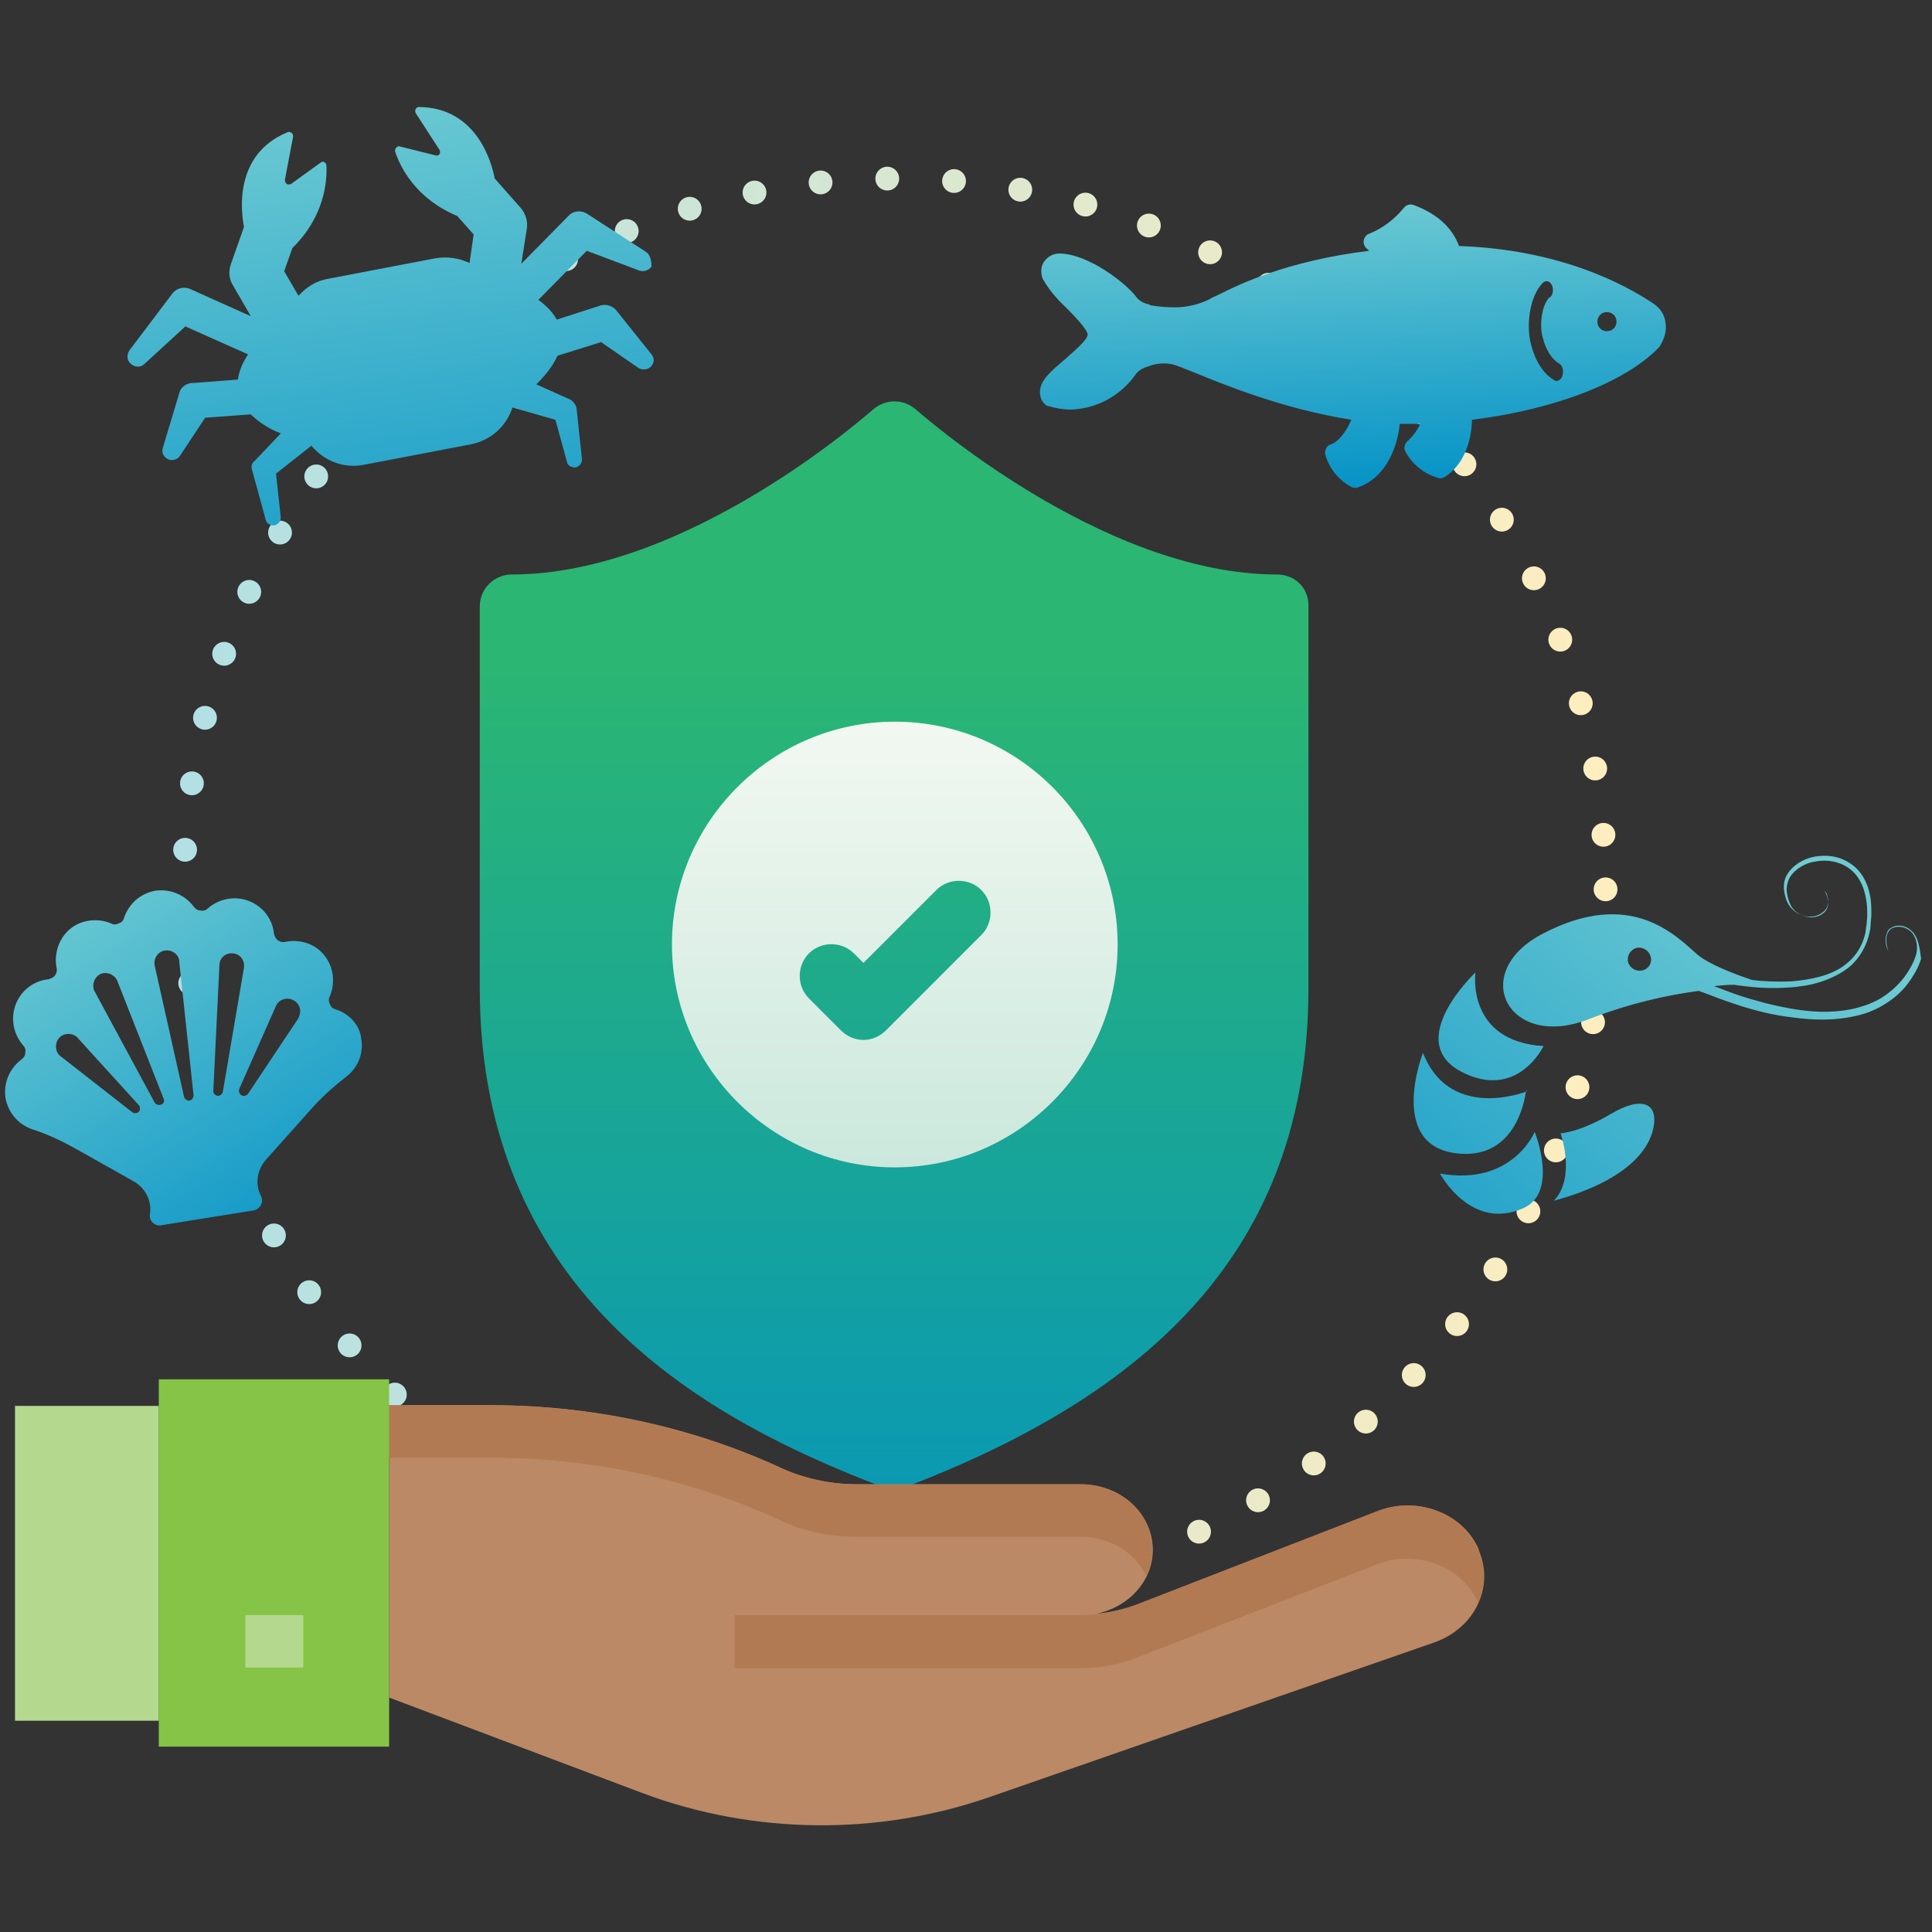
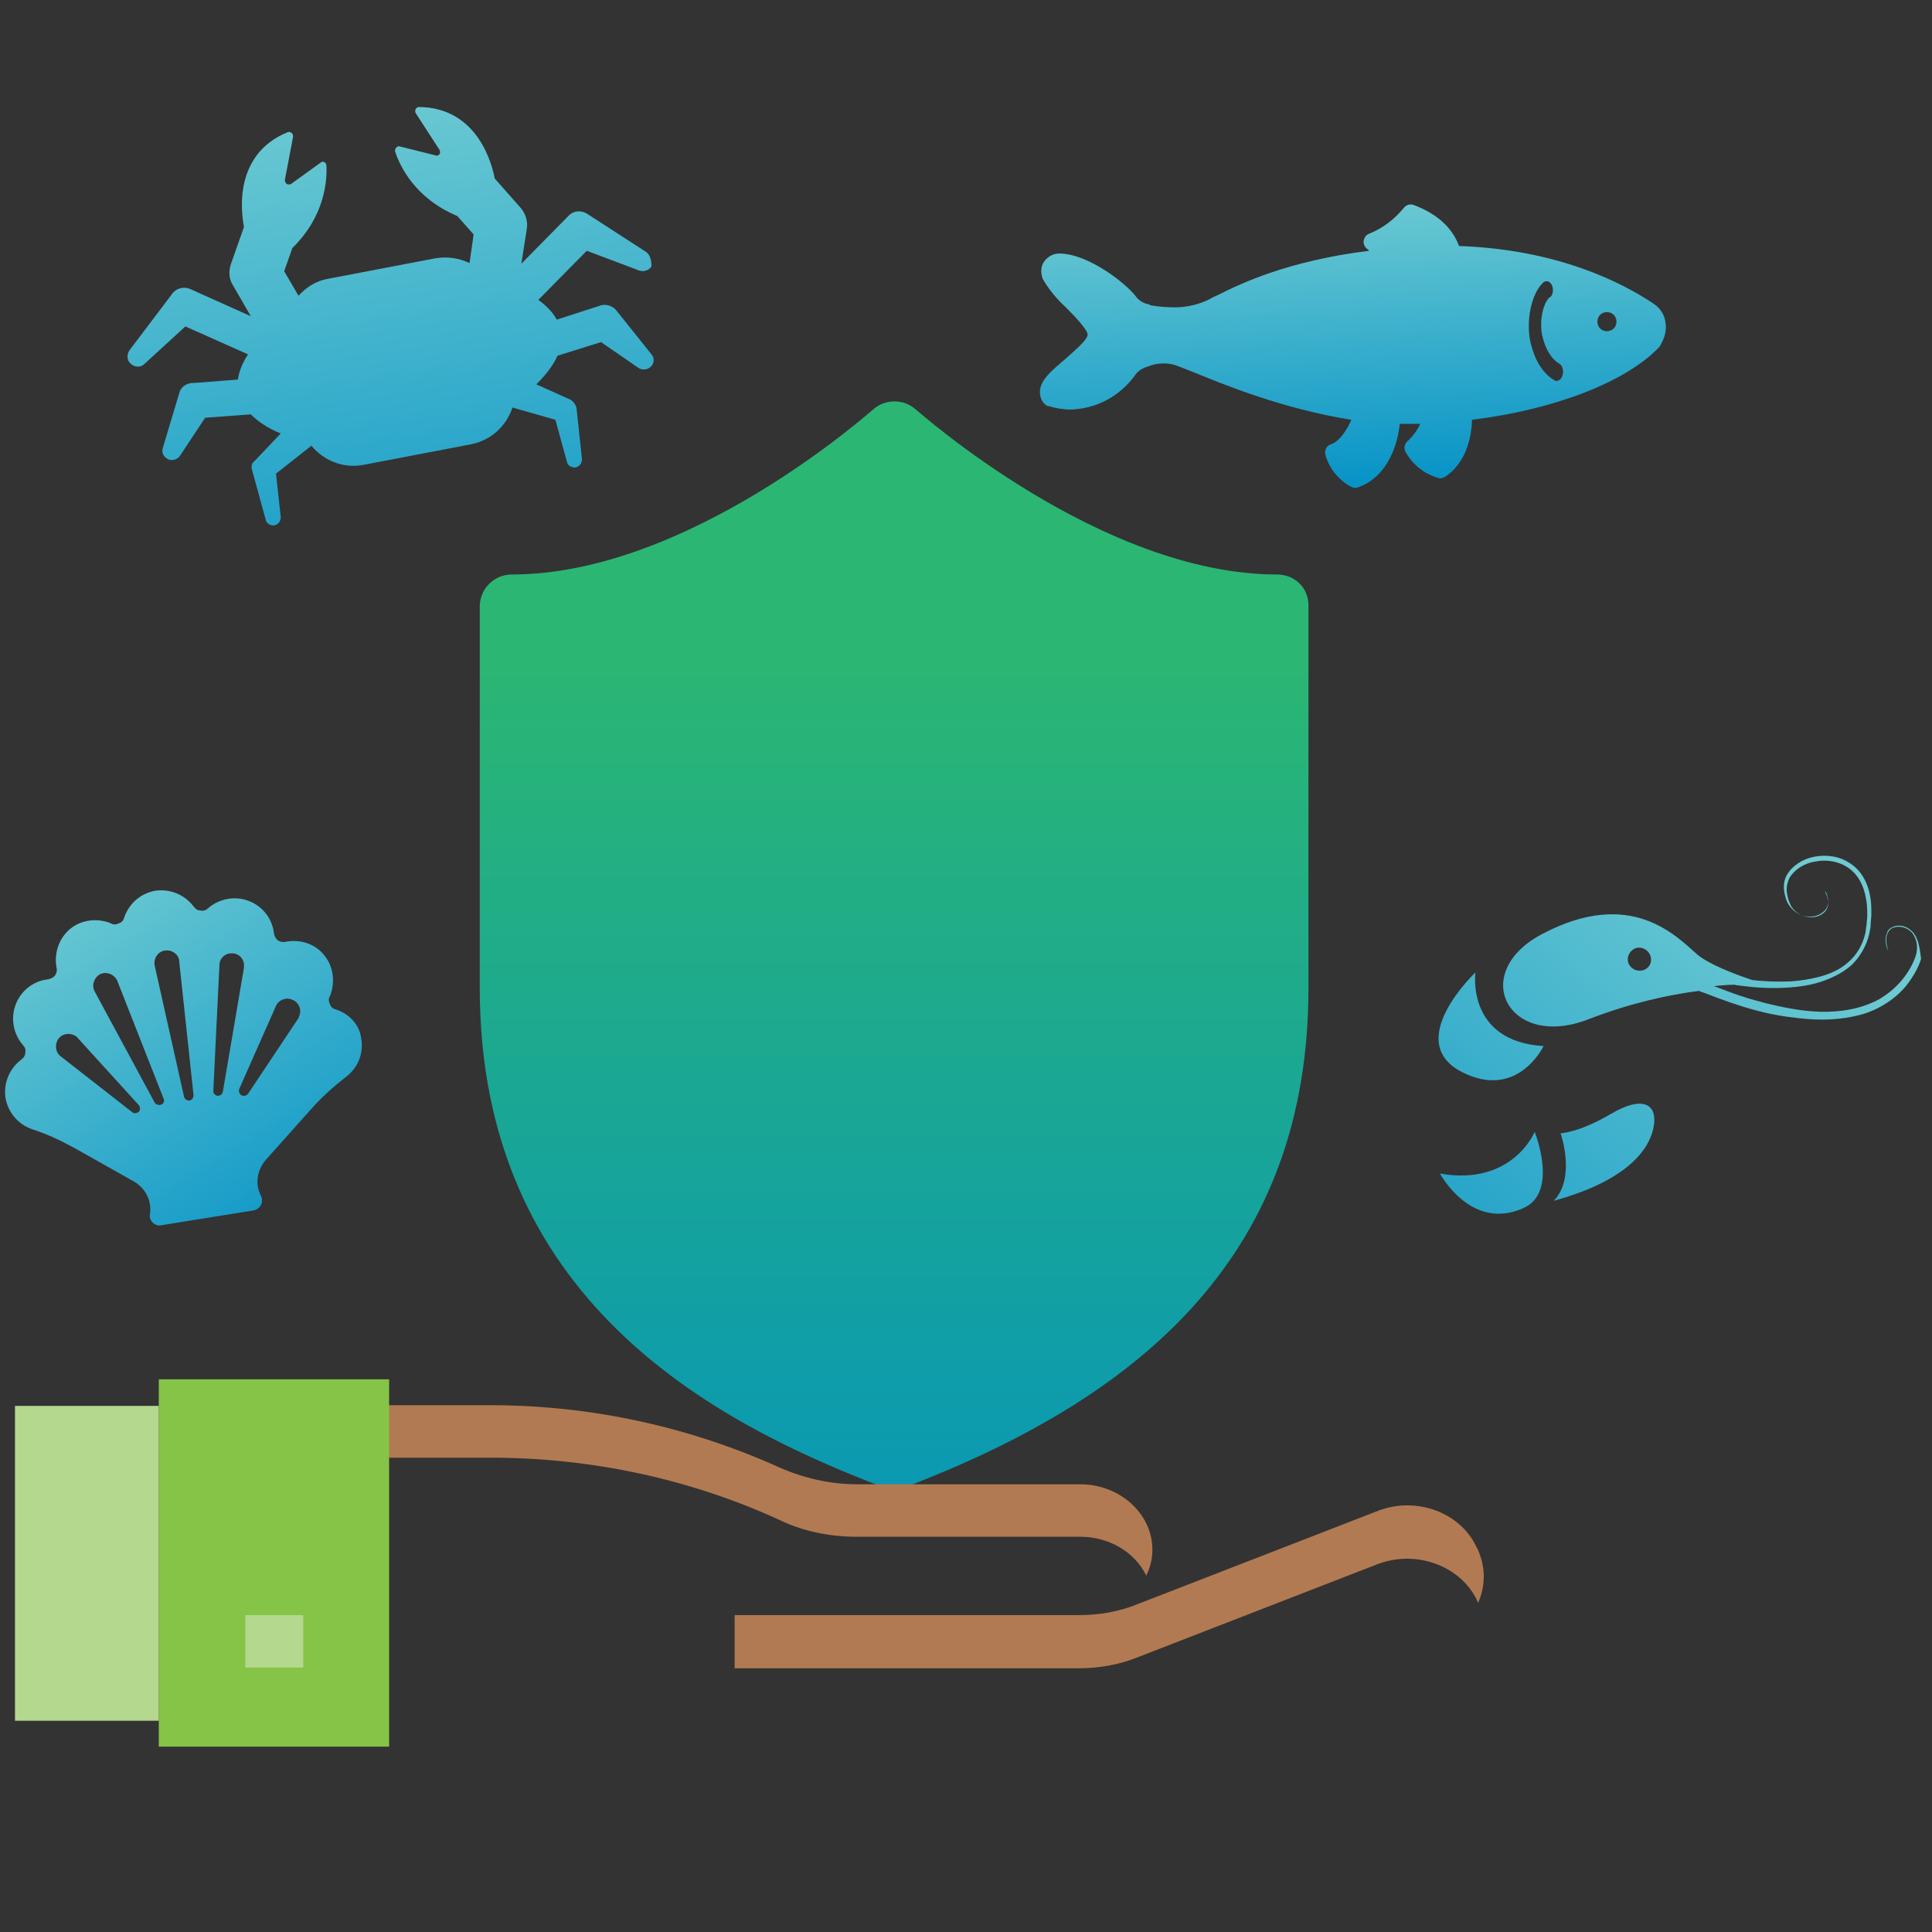
<svg xmlns="http://www.w3.org/2000/svg" version="1.1" id="Layer_1" x="0px" y="0px" viewBox="0 0 283.5 283.5" style="enable-background:new 0 0 283.5 283.5;" xml:space="preserve">
  <rect x="0" y="0" width="283.5" height="283.5" fill="#333333" stroke="none" />
  <style type="text/css">
	.st0{fill:url(#SVGID_1_);}
	.st1{fill:url(#SVGID_2_);}
	
		.st2{fill:none;stroke:url(#SVGID_3_);stroke-width:3.491;stroke-linecap:round;stroke-linejoin:round;stroke-miterlimit:10;stroke-dasharray:0,9.808;}
	.st3{fill:#BB8965;}
	.st4{fill:#B27A52;}
	.st5{fill:#85C446;}
	.st6{fill:#B4D88E;}
	.st7{fill:url(#SVGID_4_);}
	.st8{fill:url(#SVGID_5_);}
	.st9{fill:url(#SVGID_6_);}
	.st10{fill:url(#SVGID_7_);}
	.st11{fill:url(#SVGID_8_);}
	.st12{fill:url(#SVGID_9_);}
	.st13{fill:url(#SVGID_10_);}
	.st14{fill:url(#SVGID_11_);}
	.st15{fill:url(#SVGID_12_);}
</style>
  <g>
    <g>
      <g>
        <g>
          <linearGradient id="SVGID_1_" gradientUnits="userSpaceOnUse" x1="131.319" y1="28.007" x2="131.319" y2="187.596" gradientTransform="matrix(1 0 0 -1 0 284.787)">
            <stop offset="0" style="stop-color:#0090C6" />
            <stop offset="1" style="stop-color:#2BB673" />
          </linearGradient>
          <path class="st0" d="M187.4,84.3c-25.9,0-52.7-24-53-24.2c-1.8-1.6-4.5-1.6-6.3,0c-0.3,0.2-27,24.2-53,24.2      c-2.6,0-4.7,2.1-4.7,4.7v56c0,45.4,33.7,63.5,59.1,73.2c0.5,0.2,1.1,0.3,1.7,0.3s1.1-0.1,1.7-0.3c35.6-13.6,59.1-34.8,59.1-73.2      v-56C192.1,86.3,190,84.3,187.4,84.3z" />
        </g>
      </g>
      <g>
        <g>
          <linearGradient id="SVGID_2_" gradientUnits="userSpaceOnUse" x1="131.319" y1="113.455" x2="131.319" y2="178.912" gradientTransform="matrix(1 0 0 -1 0 284.787)">
            <stop offset="0" style="stop-color:#CBE8DD" />
            <stop offset="0.997" style="stop-color:#F2F8F1" />
          </linearGradient>
-           <path class="st1" d="M131.3,105.9c-18,0-32.7,14.7-32.7,32.7s14.7,32.7,32.7,32.7s32.7-14.7,32.7-32.7S149.4,105.9,131.3,105.9z       M144,137.2l-14,14c-0.9,0.9-2.1,1.4-3.3,1.4s-2.4-0.5-3.3-1.4l-4.7-4.7c-1.8-1.8-1.8-4.8,0-6.6c1.8-1.8,4.8-1.8,6.6,0l1.4,1.4      l10.7-10.7c1.8-1.8,4.8-1.8,6.6,0C145.8,132.4,145.8,135.4,144,137.2z" />
        </g>
      </g>
    </g>
    <linearGradient id="SVGID_3_" gradientUnits="userSpaceOnUse" x1="25.319" y1="130.517" x2="237.319" y2="130.517">
      <stop offset="0" style="stop-color:#B1E0E4" />
      <stop offset="1" style="stop-color:#FFEEBF" />
    </linearGradient>
-     <circle class="st2" cx="131.3" cy="130.5" r="104.3" />
    <g>
-       <path class="st3" d="M57.1,249.1l37.4,14.1c16.2,6,34.3,6.2,50.7,0.5l65.3-22.7c5.9-2.1,8.8-8.1,6.5-13.5c0,0,0-0.1,0-0.1l0,0    c-2.2-5.2-8.6-7.8-14.4-5.8c-0.1,0-0.2,0.1-0.3,0.1l-35.3,13.7c-2,0.7-4,1.2-6.1,1.4c5.7-1.2,9.3-6.3,8-11.5    c-1.1-4.4-5.3-7.5-10.3-7.5h-32.8c-4,0-7.9-0.8-11.4-2.5c-13.1-6-27.6-9.1-42.3-9.1H57.1V249.1z" />
      <path class="st4" d="M114.3,215.3c3.6,1.6,7.5,2.5,11.4,2.5h32.8c5.8,0,10.6,4.3,10.6,9.6c0,1.3-0.3,2.6-0.9,3.8    c-1.7-3.5-5.5-5.7-9.7-5.7h-32.8c-4,0-7.9-0.8-11.4-2.5c-13.1-6-27.6-9.1-42.3-9.1h-15v-7.7h15    C86.8,206.2,101.2,209.4,114.3,215.3z" />
      <path class="st4" d="M216.9,227.5L216.9,227.5c1.1,2.5,1.1,5.2,0,7.7c-2.2-5.2-8.7-7.8-14.4-5.8c-0.1,0-0.2,0.1-0.3,0.1    l-35.3,13.7c-2.7,1.1-5.7,1.6-8.6,1.6h-50.5V237h50.5c3,0,5.9-0.5,8.6-1.6l35.3-13.7c5.7-2.2,12.2,0.3,14.5,5.4    C216.8,227.3,216.9,227.4,216.9,227.5z" />
      <rect x="23.3" y="202.4" class="st5" width="33.8" height="53.9" />
      <rect x="2.2" y="206.3" class="st6" width="21.1" height="46.2" />
      <rect x="36" y="237" class="st6" width="8.5" height="7.7" />
    </g>
    <linearGradient id="SVGID_4_" gradientUnits="userSpaceOnUse" x1="65.427" y1="103.632" x2="52.188" y2="11.657">
      <stop offset="0" style="stop-color:#0090C6" />
      <stop offset="1" style="stop-color:#6FCBD2" />
    </linearGradient>
    <path class="st7" d="M94.7,36.9l-8.5-5.5c-0.9-0.6-2.1-0.5-2.8,0.3l-0.2,0.2l-6.7,6.8l0.8-5.1c0.2-1.1-0.2-2.3-0.9-3.1l-3.8-4.3   c-0.4-2.1-2.5-10.4-11.1-10.5c-0.2,0-0.4,0.1-0.5,0.3c-0.1,0.2-0.1,0.4,0,0.6l3.5,5.4c0.1,0.2,0.1,0.5,0,0.6   c-0.1,0.2-0.4,0.3-0.6,0.2l-5.2-1.3c-0.2-0.1-0.4,0-0.6,0.2c-0.1,0.2-0.2,0.4-0.1,0.6c0.7,2.1,2.9,6.8,9.1,9.4l2.4,2.7l-0.6,4.2   c-1.5-0.7-3.2-1-5-0.7l-15.7,3c-1.8,0.3-3.2,1.2-4.4,2.5l-2.1-3.6l1.2-3.4c4.8-4.7,5.1-9.9,5-12.1c0-0.2-0.1-0.4-0.3-0.5   c-0.2-0.1-0.4-0.1-0.6,0.1l-4.3,3.1c-0.2,0.1-0.5,0.1-0.6,0c-0.2-0.1-0.3-0.4-0.3-0.6l1.2-6.3c0-0.2,0-0.4-0.2-0.6   c-0.2-0.1-0.4-0.2-0.6-0.1c-8,3.3-6.8,11.8-6.4,13.9l-1.9,5.4c-0.4,1.1-0.3,2.3,0.3,3.2l2.6,4.5l-8.7-3.9l-0.2-0.1   c-1-0.4-2.1-0.1-2.7,0.8L19,51.4c-0.4,0.6-0.4,1.4,0.1,1.9c0.6,0.6,1.5,0.7,2.1,0.1l6-5.5l9.2,4.1c-0.8,1.2-1.3,2.4-1.5,3.7   l-6.5,0.5l-0.3,0c-0.8,0.1-1.6,0.6-1.8,1.5l-2.4,8c-0.2,0.6,0,1.2,0.6,1.6c0.6,0.4,1.5,0.2,1.9-0.4l3.7-5.6l6.7-0.5   c1.1,1.1,2.6,2.1,4.4,2.8l-3.7,3.9l-0.2,0.2C37,67.9,36.8,68.4,37,69l2,7.3c0.1,0.5,0.6,0.8,1.2,0.8c0.6-0.1,1-0.6,1-1.2l-0.7-6.4   l5.2-4.1c1.8,2.2,4.7,3.4,7.7,2.8l15.7-3c3-0.6,5.2-2.7,6.1-5.4l6.3,1.8l1.7,6.2c0.1,0.5,0.6,0.8,1.2,0.8c0.6-0.1,1-0.6,1-1.2   l-0.8-7.5c-0.1-0.5-0.4-0.9-0.8-1.2l-0.2-0.1l-4.9-2.2c1.4-1.4,2.5-2.8,3.1-4.2l6.4-2l5.5,3.8c0.5,0.3,1.2,0.3,1.7-0.1   c0.6-0.5,0.7-1.3,0.2-1.9l-5.2-6.5c-0.5-0.6-1.4-0.9-2.2-0.7l-0.3,0.1l-6.2,2c-0.6-1.1-1.5-2-2.7-2.9l7.1-7.2l7.7,2.9   c0.7,0.2,1.4,0,1.8-0.6C95.6,38.2,95.4,37.3,94.7,36.9z" />
    <linearGradient id="SVGID_5_" gradientUnits="userSpaceOnUse" x1="47.544" y1="188.608" x2="9.918" y2="127.989">
      <stop offset="0" style="stop-color:#0090C6" />
      <stop offset="1" style="stop-color:#6FCBD2" />
    </linearGradient>
    <path class="st8" d="M49.2,148.1c-0.4-0.1-0.7-0.4-0.8-0.8c-0.2-0.4-0.2-0.8,0-1.1c0.8-1.9,0.6-4.3-0.8-6c-1.4-1.8-3.7-2.4-5.7-2   c-0.4,0.1-0.8,0-1.1-0.2c-0.3-0.2-0.5-0.6-0.6-1c-0.2-2.1-1.6-4-3.7-4.8c-2.1-0.8-4.4-0.3-6,1.1c-0.3,0.3-0.7,0.4-1.1,0.3   c-0.4,0-0.7-0.2-1-0.6c-1.3-1.7-3.4-2.6-5.6-2.3c-2.2,0.4-3.9,1.9-4.6,4c-0.1,0.4-0.4,0.7-0.8,0.8c-0.4,0.2-0.8,0.2-1.1,0   c-1.9-0.8-4.3-0.6-6,0.8c-1.7,1.4-2.4,3.7-2,5.7c0.1,0.4,0,0.8-0.2,1.1c-0.2,0.3-0.6,0.5-1,0.6c-2.1,0.2-4,1.6-4.8,3.7   c-0.8,2.1-0.3,4.4,1.1,6c0.3,0.3,0.4,0.7,0.3,1.1c0,0.4-0.2,0.7-0.6,1c-1.7,1.3-2.6,3.4-2.3,5.6c0.4,2.2,1.9,3.9,3.9,4.6   c2.2,0.7,4.3,1.7,6.3,2.8l8.7,4.9c1.7,1,2.6,2.9,2.3,4.8c-0.1,0.4,0.1,0.9,0.4,1.2c0.3,0.3,0.8,0.5,1.2,0.4l13.7-2.2   c0.4-0.1,0.8-0.4,1-0.8c0.2-0.4,0.2-0.9,0-1.3c-0.9-1.7-0.6-3.8,0.7-5.3l6.7-7.5c1.5-1.7,3.3-3.3,5.1-4.7c1.7-1.3,2.6-3.4,2.2-5.6   C52.8,150.4,51.2,148.7,49.2,148.1z M20.3,163.2c-0.3,0.2-0.7,0.2-0.9,0l-10.5-8.2c-0.8-0.6-0.9-1.8-0.3-2.6   c0.6-0.8,1.8-0.9,2.6-0.3c0.1,0.1,0.2,0.1,0.2,0.2l9,9.9C20.6,162.5,20.6,163,20.3,163.2z M23.6,162.1c-0.3,0.1-0.7,0-0.9-0.3   l-8.8-16.3c-0.5-0.9-0.1-2,0.7-2.5c0.9-0.5,2-0.1,2.5,0.7c0,0.1,0.1,0.1,0.1,0.2l6.8,17.3C24.2,161.6,24,162,23.6,162.1z    M26.3,141.1l2.1,19.6c0,0.4-0.2,0.7-0.6,0.8c-0.4,0-0.7-0.2-0.8-0.6l-4.3-19.2c-0.2-1,0.4-2,1.4-2.2c1-0.2,2,0.4,2.2,1.4   C26.3,141,26.3,141,26.3,141.1z M32.7,160.2c-0.1,0.4-0.4,0.6-0.8,0.6c-0.4-0.1-0.6-0.4-0.6-0.7l0.9-18.5c0-1,0.9-1.8,1.9-1.7   c1,0,1.8,0.9,1.7,1.9c0,0.1,0,0.2,0,0.2L32.7,160.2z M43.9,149.1c0,0.1-0.1,0.2-0.1,0.3l-7.4,11.1c-0.2,0.3-0.7,0.4-1,0.2   c-0.3-0.2-0.4-0.6-0.3-0.9l5.4-12.2c0.4-0.9,1.5-1.3,2.4-0.9C43.9,147.1,44.3,148.2,43.9,149.1z" />
    <linearGradient id="SVGID_6_" gradientUnits="userSpaceOnUse" x1="199.62" y1="73.76" x2="197.244" y2="28.214">
      <stop offset="0" style="stop-color:#0090C6" />
      <stop offset="1" style="stop-color:#6FCBD2" />
    </linearGradient>
    <path class="st9" d="M244.4,47.4c-0.1-1.1-0.7-2.1-1.7-2.8c-4.6-3.1-14.1-8-28.6-8.5c-1-2.7-3.2-4.7-6.6-6   c-0.5-0.2-1.1-0.1-1.5,0.4c-1.4,1.7-3.1,3-5.1,3.8c-0.3,0.1-0.5,0.3-0.6,0.5c-0.4,0.6-0.2,1.4,0.4,1.8c0.1,0.1,0.2,0.1,0.2,0.2   c-12.1,1.5-19,4.9-22.2,6.5c-0.5,0.2-0.9,0.4-1.2,0.6c-1.6,0.8-3.4,1.2-5.1,1.2c-1.2,0-2.4-0.1-3.6-0.3c-0.1-0.1-0.3-0.2-0.5-0.2   c-0.7-0.2-1.3-0.6-1.7-1.2c-1.4-1.8-6.9-6.2-11.2-6.2c-0.9,0-1.7,0.5-2.2,1.2c-0.5,0.7-0.5,1.7-0.2,2.5c0.9,1.6,2.1,3,3.4,4.2   c1.3,1.3,3.2,3.3,3.2,4c0,0.8-2.1,2.5-3.3,3.6c-2,1.7-3.7,3.1-3.7,4.8c0,0.7,0.2,1.3,0.7,1.8c0.2,0.2,0.4,0.3,0.6,0.3   c1,0.3,2.1,0.5,3.2,0.5c3.8-0.1,7.3-2,9.5-5.1c0.4-0.6,1.1-1,1.8-1.2c0,0,0,0,0,0c1.2-0.5,2.5-0.6,3.8-0.3c0.4,0.1,1.6,0.6,2.9,1.1   c4.4,1.8,13.1,5.4,23.2,7c-0.7,1.6-1.8,3.2-3,3.6c-0.7,0.2-1,1-0.8,1.6c0.6,2,1.9,3.6,3.7,4.6c0.2,0.1,0.4,0.2,0.7,0.2   c0.1,0,0.3,0,0.4-0.1c3.8-1.3,5.7-5.4,6.1-9.3c0.6,0,1.2,0,1.8,0v0c0.4,0,0.8,0,1.2,0c-0.4,0.9-1,1.7-1.7,2.4   c-0.6,0.4-0.8,1.2-0.4,1.8c1,1.8,2.7,3.1,4.6,3.7c0.1,0,0.3,0.1,0.4,0.1v0c0.2,0,0.5-0.1,0.7-0.2c2.5-1.6,3.9-4.7,4-8.4   c12.2-1.5,22.7-5.6,27.5-10.7C244.2,49.8,244.6,48.6,244.4,47.4z M229.3,55c-0.1,0.5-0.5,0.9-0.9,0.9v0c-0.1,0-0.2,0-0.3-0.1   c-1.6-0.9-2.8-2.8-3.4-5.1c-0.8-2.8-0.3-7.2,1.7-9.2c0.4-0.4,1-0.3,1.3,0.3c0.3,0.6,0.2,1.4-0.2,1.8c0,0,0,0-0.1,0   c-1.3,1.3-1.5,4.4-1,6c0.4,1.6,1.2,3,2.3,3.7C229.2,53.5,229.5,54.3,229.3,55z M235.8,48.6c-0.8,0-1.4-0.6-1.4-1.4s0.6-1.4,1.4-1.4   c0.8,0,1.4,0.6,1.4,1.4S236.6,48.6,235.8,48.6z" />
    <g>
      <linearGradient id="SVGID_7_" gradientUnits="userSpaceOnUse" x1="196.352" y1="209.602" x2="261.152" y2="128.775">
        <stop offset="0" style="stop-color:#0090C6" />
        <stop offset="1" style="stop-color:#6FCBD2" />
      </linearGradient>
      <path class="st10" d="M280.7,136.8c-0.8-0.9-2-1.2-2.9-0.8c-0.5,0.2-0.8,0.5-0.9,0.9c-0.2,0.4-0.2,0.8-0.2,1.1    c0,0.7,0.2,1.2,0.4,1.5c0.1,0.3,0.2,0.5,0.2,0.5s-0.1-0.2-0.2-0.5c-0.1-0.3-0.3-0.8-0.3-1.5c0-0.3,0-0.7,0.2-1.1    c0.2-0.4,0.5-0.7,0.9-0.8c0.9-0.3,2,0,2.7,0.8c0.7,0.9,0.9,2.2,0.5,3.4c-0.4,1.2-1.1,2.4-2,3.5c-0.9,1.1-2,2-3.3,2.8    c-1.3,0.7-2.7,1.2-4.2,1.5c-3,0.6-6,0.4-8.8-0.1c-2.8-0.5-5.4-1.2-7.5-1.9c-1.5-0.5-2.7-1-3.8-1.4c1.1-0.1,2-0.2,3-0.2    c0.4,0.1,0.8,0.1,1.4,0.2c1.6,0.2,3.9,0.4,6.7,0.2c1.4-0.1,2.9-0.3,4.5-0.8c1.5-0.5,3.1-1.2,4.5-2.4c1.3-1.2,2.3-2.9,2.7-4.7    c0.1-0.5,0.2-0.9,0.2-1.4c0-0.4,0.1-0.9,0.1-1.4c0-0.9,0-1.9-0.2-2.8c-0.3-1.8-1.3-3.7-2.9-4.7c-1.6-1.1-3.5-1.3-5.2-1    c-1.7,0.3-3.3,1.3-4.1,2.7c-0.4,0.7-0.5,1.5-0.4,2.3c0.1,0.7,0.3,1.5,0.7,2.1c0.8,1.2,2.1,1.8,3.2,1.7c1.1,0,2.1-0.7,2.4-1.4    c0.3-0.8,0.1-1.4,0-1.8c-0.1-0.2-0.1-0.3-0.2-0.4c0-0.1-0.1-0.1-0.1-0.1s0,0.1,0.1,0.2c0,0.1,0.1,0.3,0.2,0.5    c0.1,0.4,0.3,1.1,0,1.8c-0.3,0.7-1.2,1.3-2.3,1.3c-1.1,0-2.3-0.5-3-1.7c-0.3-0.6-0.5-1.2-0.6-2c-0.1-0.7,0.1-1.5,0.4-2.1    c0.8-1.3,2.3-2.2,3.9-2.4c1.6-0.3,3.4,0,4.8,1c1.4,1,2.2,2.6,2.5,4.4c0.2,0.9,0.2,1.8,0.2,2.6c0,0.4-0.1,0.9-0.1,1.3    c-0.1,0.4-0.1,0.9-0.2,1.3c-0.4,1.7-1.3,3.2-2.5,4.2c-1.2,1.1-2.7,1.7-4.1,2.1c-1.5,0.4-2.9,0.6-4.2,0.7c-2.3,0.1-4.3,0-5.8-0.2    c-2.7-0.9-6.3-2.3-8-3.7c-3.1-2.7-9.7-9.9-22.7-3.1c-11,5.7-5.1,17.1,6.6,12.6c6.2-2.4,11.7-3.6,16.3-4.2c0.2,0.1,0.5,0.2,0.8,0.3    c1.3,0.5,3.1,1.2,5.3,1.9c2.2,0.7,4.9,1.4,7.7,1.7c2.9,0.4,6,0.5,9.1-0.2c1.5-0.3,3-0.9,4.3-1.7c1.3-0.8,2.5-1.8,3.4-3    c0.9-1.2,1.6-2.4,2-3.7C281.7,139.1,281.5,137.7,280.7,136.8z M241,142.4c-0.9,0.2-1.8-0.3-2.1-1.2c-0.2-0.9,0.3-1.8,1.2-2.1    c0.9-0.2,1.8,0.3,2.1,1.2C242.5,141.3,241.9,142.2,241,142.4z" />
      <linearGradient id="SVGID_8_" gradientUnits="userSpaceOnUse" x1="181.665" y1="197.827" x2="246.466" y2="117.001">
        <stop offset="0" style="stop-color:#0090C6" />
        <stop offset="1" style="stop-color:#6FCBD2" />
      </linearGradient>
      <path class="st11" d="M226.5,153.5c-11.4-0.7-10-10.8-10-10.8s-10.7,10.1-2,14.6C222.7,161.5,226.5,153.5,226.5,153.5z" />
      <linearGradient id="SVGID_9_" gradientUnits="userSpaceOnUse" x1="188.972" y1="203.685" x2="253.772" y2="122.859">
        <stop offset="0" style="stop-color:#0090C6" />
        <stop offset="1" style="stop-color:#6FCBD2" />
      </linearGradient>
-       <path class="st12" d="M224,159.9c0,0,0,0.1,0,0.3c0.1,0,0.1,0,0.1,0L224,159.9z" />
      <linearGradient id="SVGID_10_" gradientUnits="userSpaceOnUse" x1="183.762" y1="199.507" x2="248.562" y2="118.681">
        <stop offset="0" style="stop-color:#0090C6" />
        <stop offset="1" style="stop-color:#6FCBD2" />
      </linearGradient>
-       <path class="st13" d="M214.4,169.3c7.8,0.5,9.3-7.5,9.5-9.1c-1.1,0.4-11.3,3.9-15.1-5.7C208.8,154.5,203.3,168.6,214.4,169.3z" />
      <linearGradient id="SVGID_11_" gradientUnits="userSpaceOnUse" x1="192.341" y1="206.386" x2="257.141" y2="125.56">
        <stop offset="0" style="stop-color:#0090C6" />
        <stop offset="1" style="stop-color:#6FCBD2" />
      </linearGradient>
      <path class="st14" d="M211.3,172.2c0,0,4.5,8.5,12.2,5.1c5.3-2.3,1.7-11.2,1.7-11.2S221.9,174.1,211.3,172.2z" />
      <linearGradient id="SVGID_12_" gradientUnits="userSpaceOnUse" x1="199.399" y1="212.045" x2="264.2" y2="131.218">
        <stop offset="0" style="stop-color:#0090C6" />
        <stop offset="1" style="stop-color:#6FCBD2" />
      </linearGradient>
      <path class="st15" d="M236.3,163.5c-4.6,2.7-7.3,2.8-7.3,2.8s2.3,6.5-1,9.9c11-3,14-7.7,14.6-10.6    C243.4,161.9,241,160.7,236.3,163.5z" />
    </g>
  </g>
</svg>